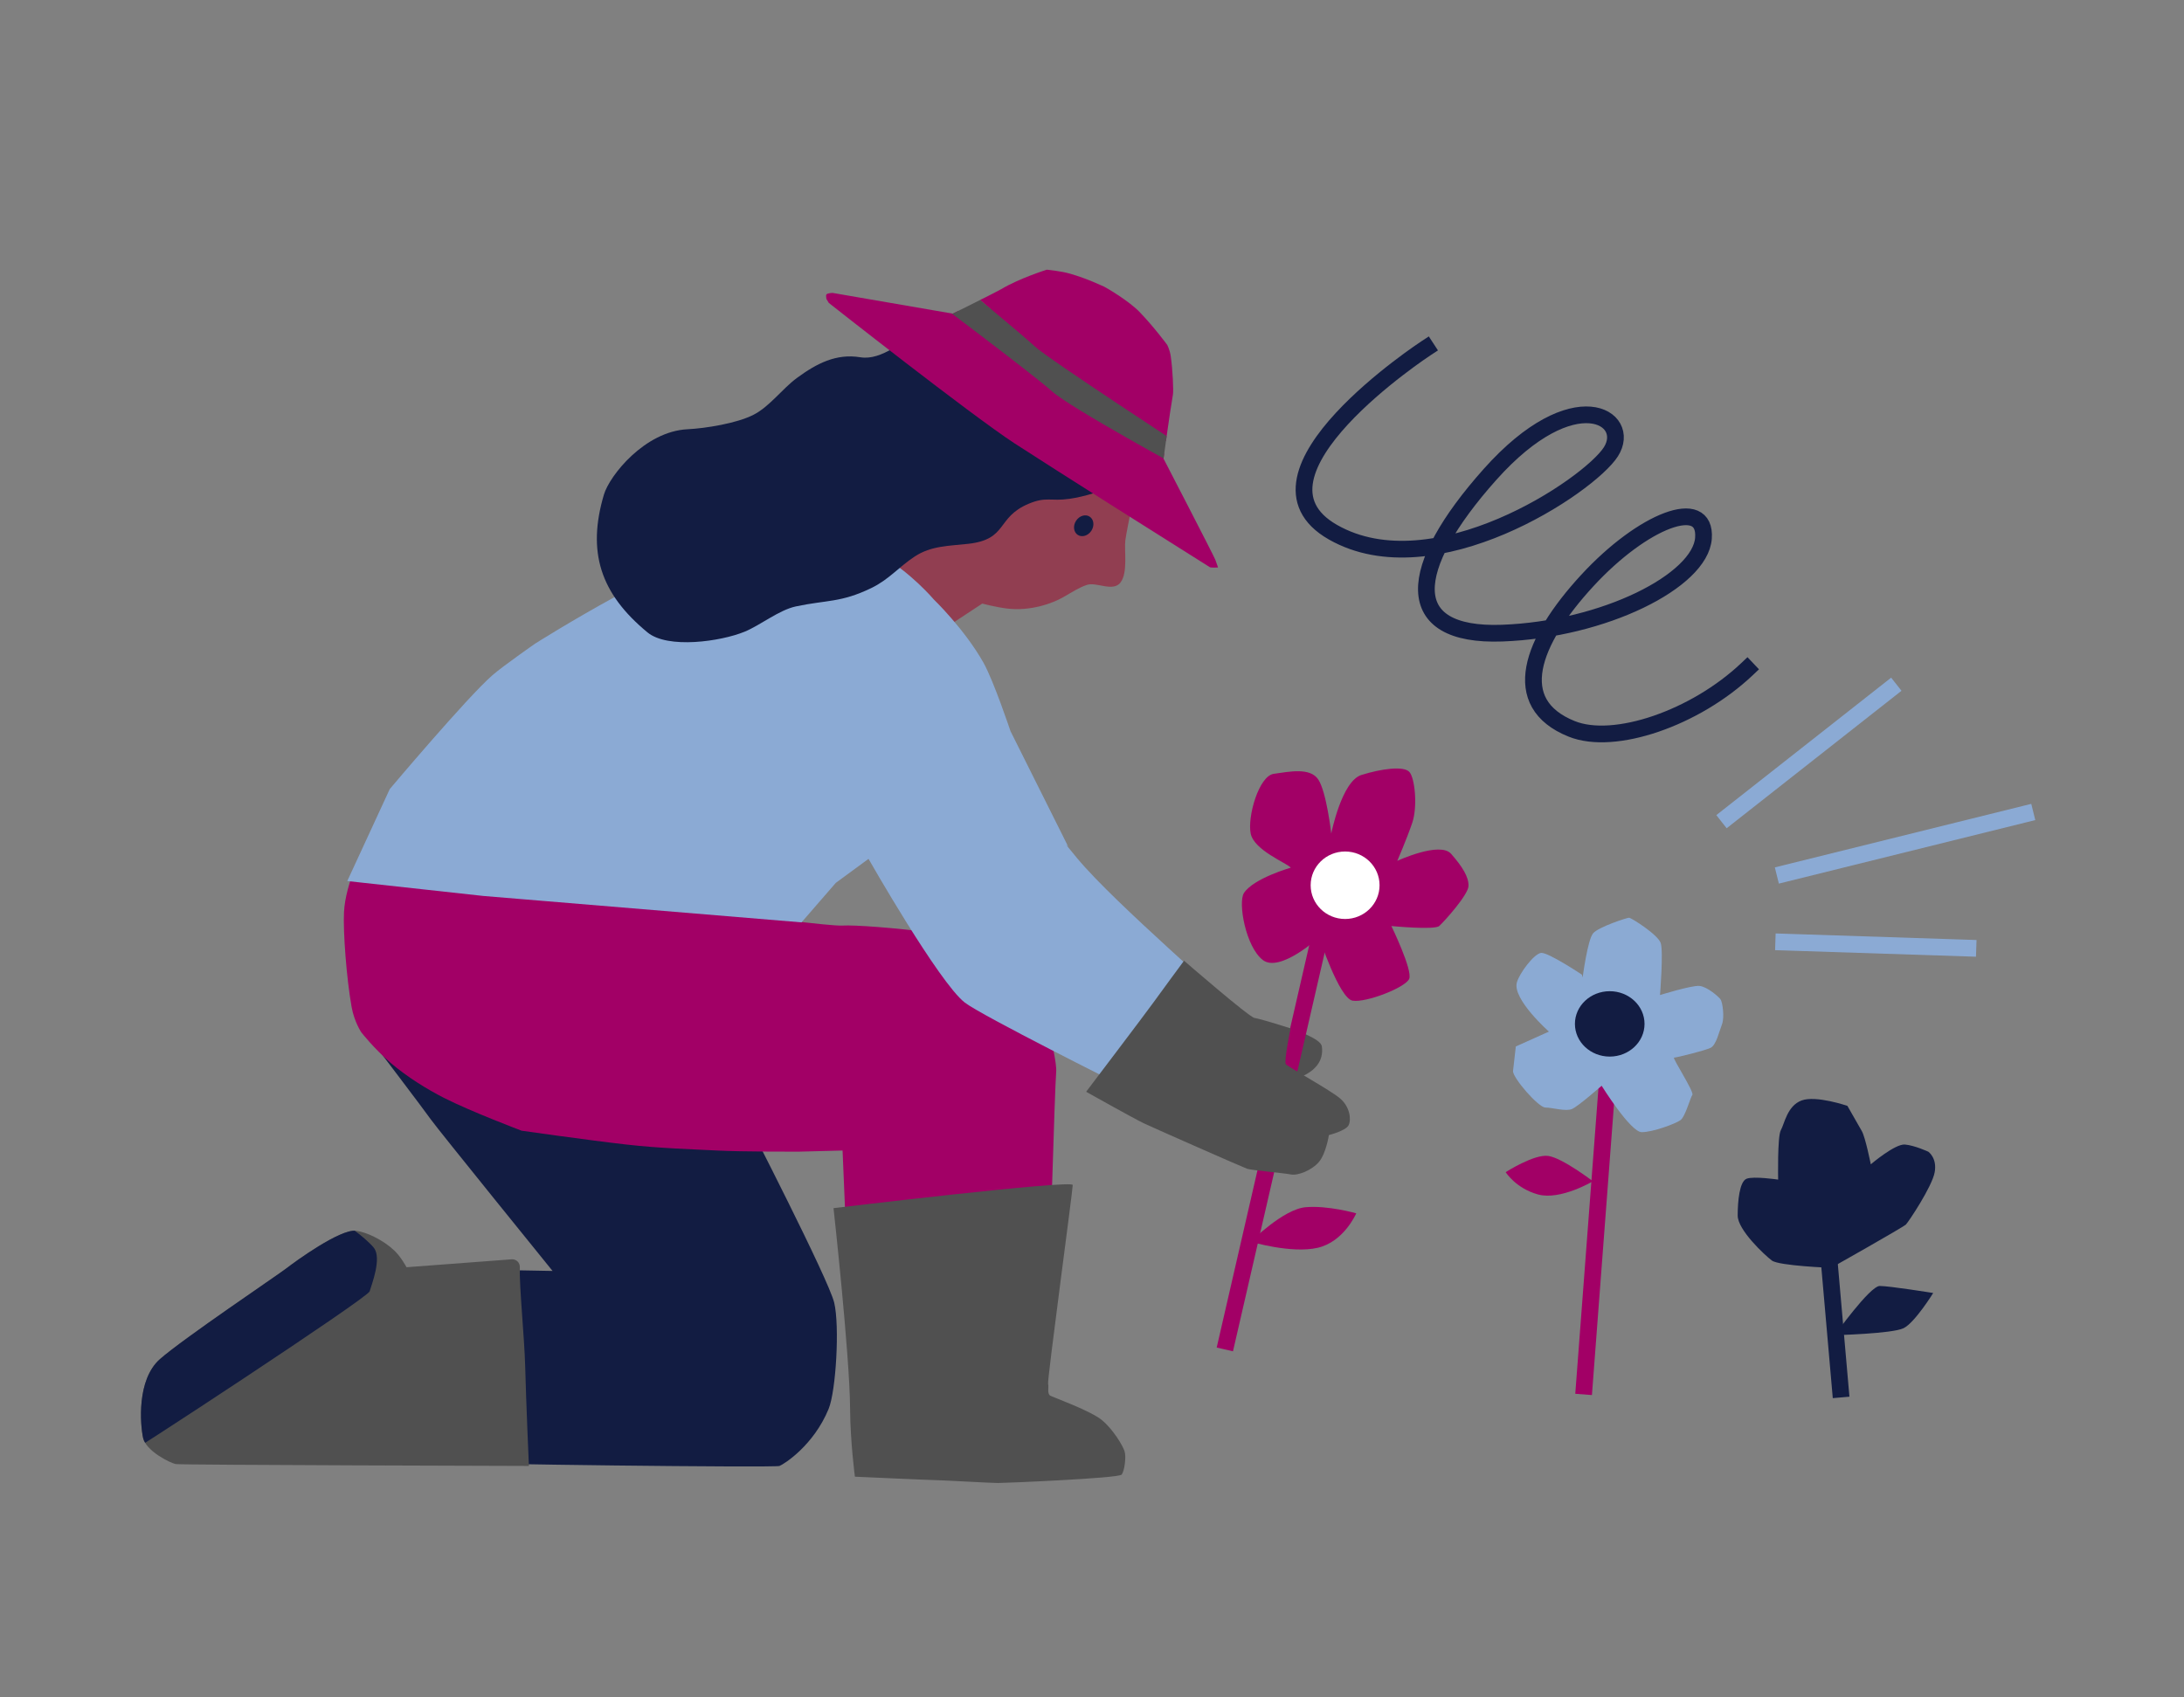
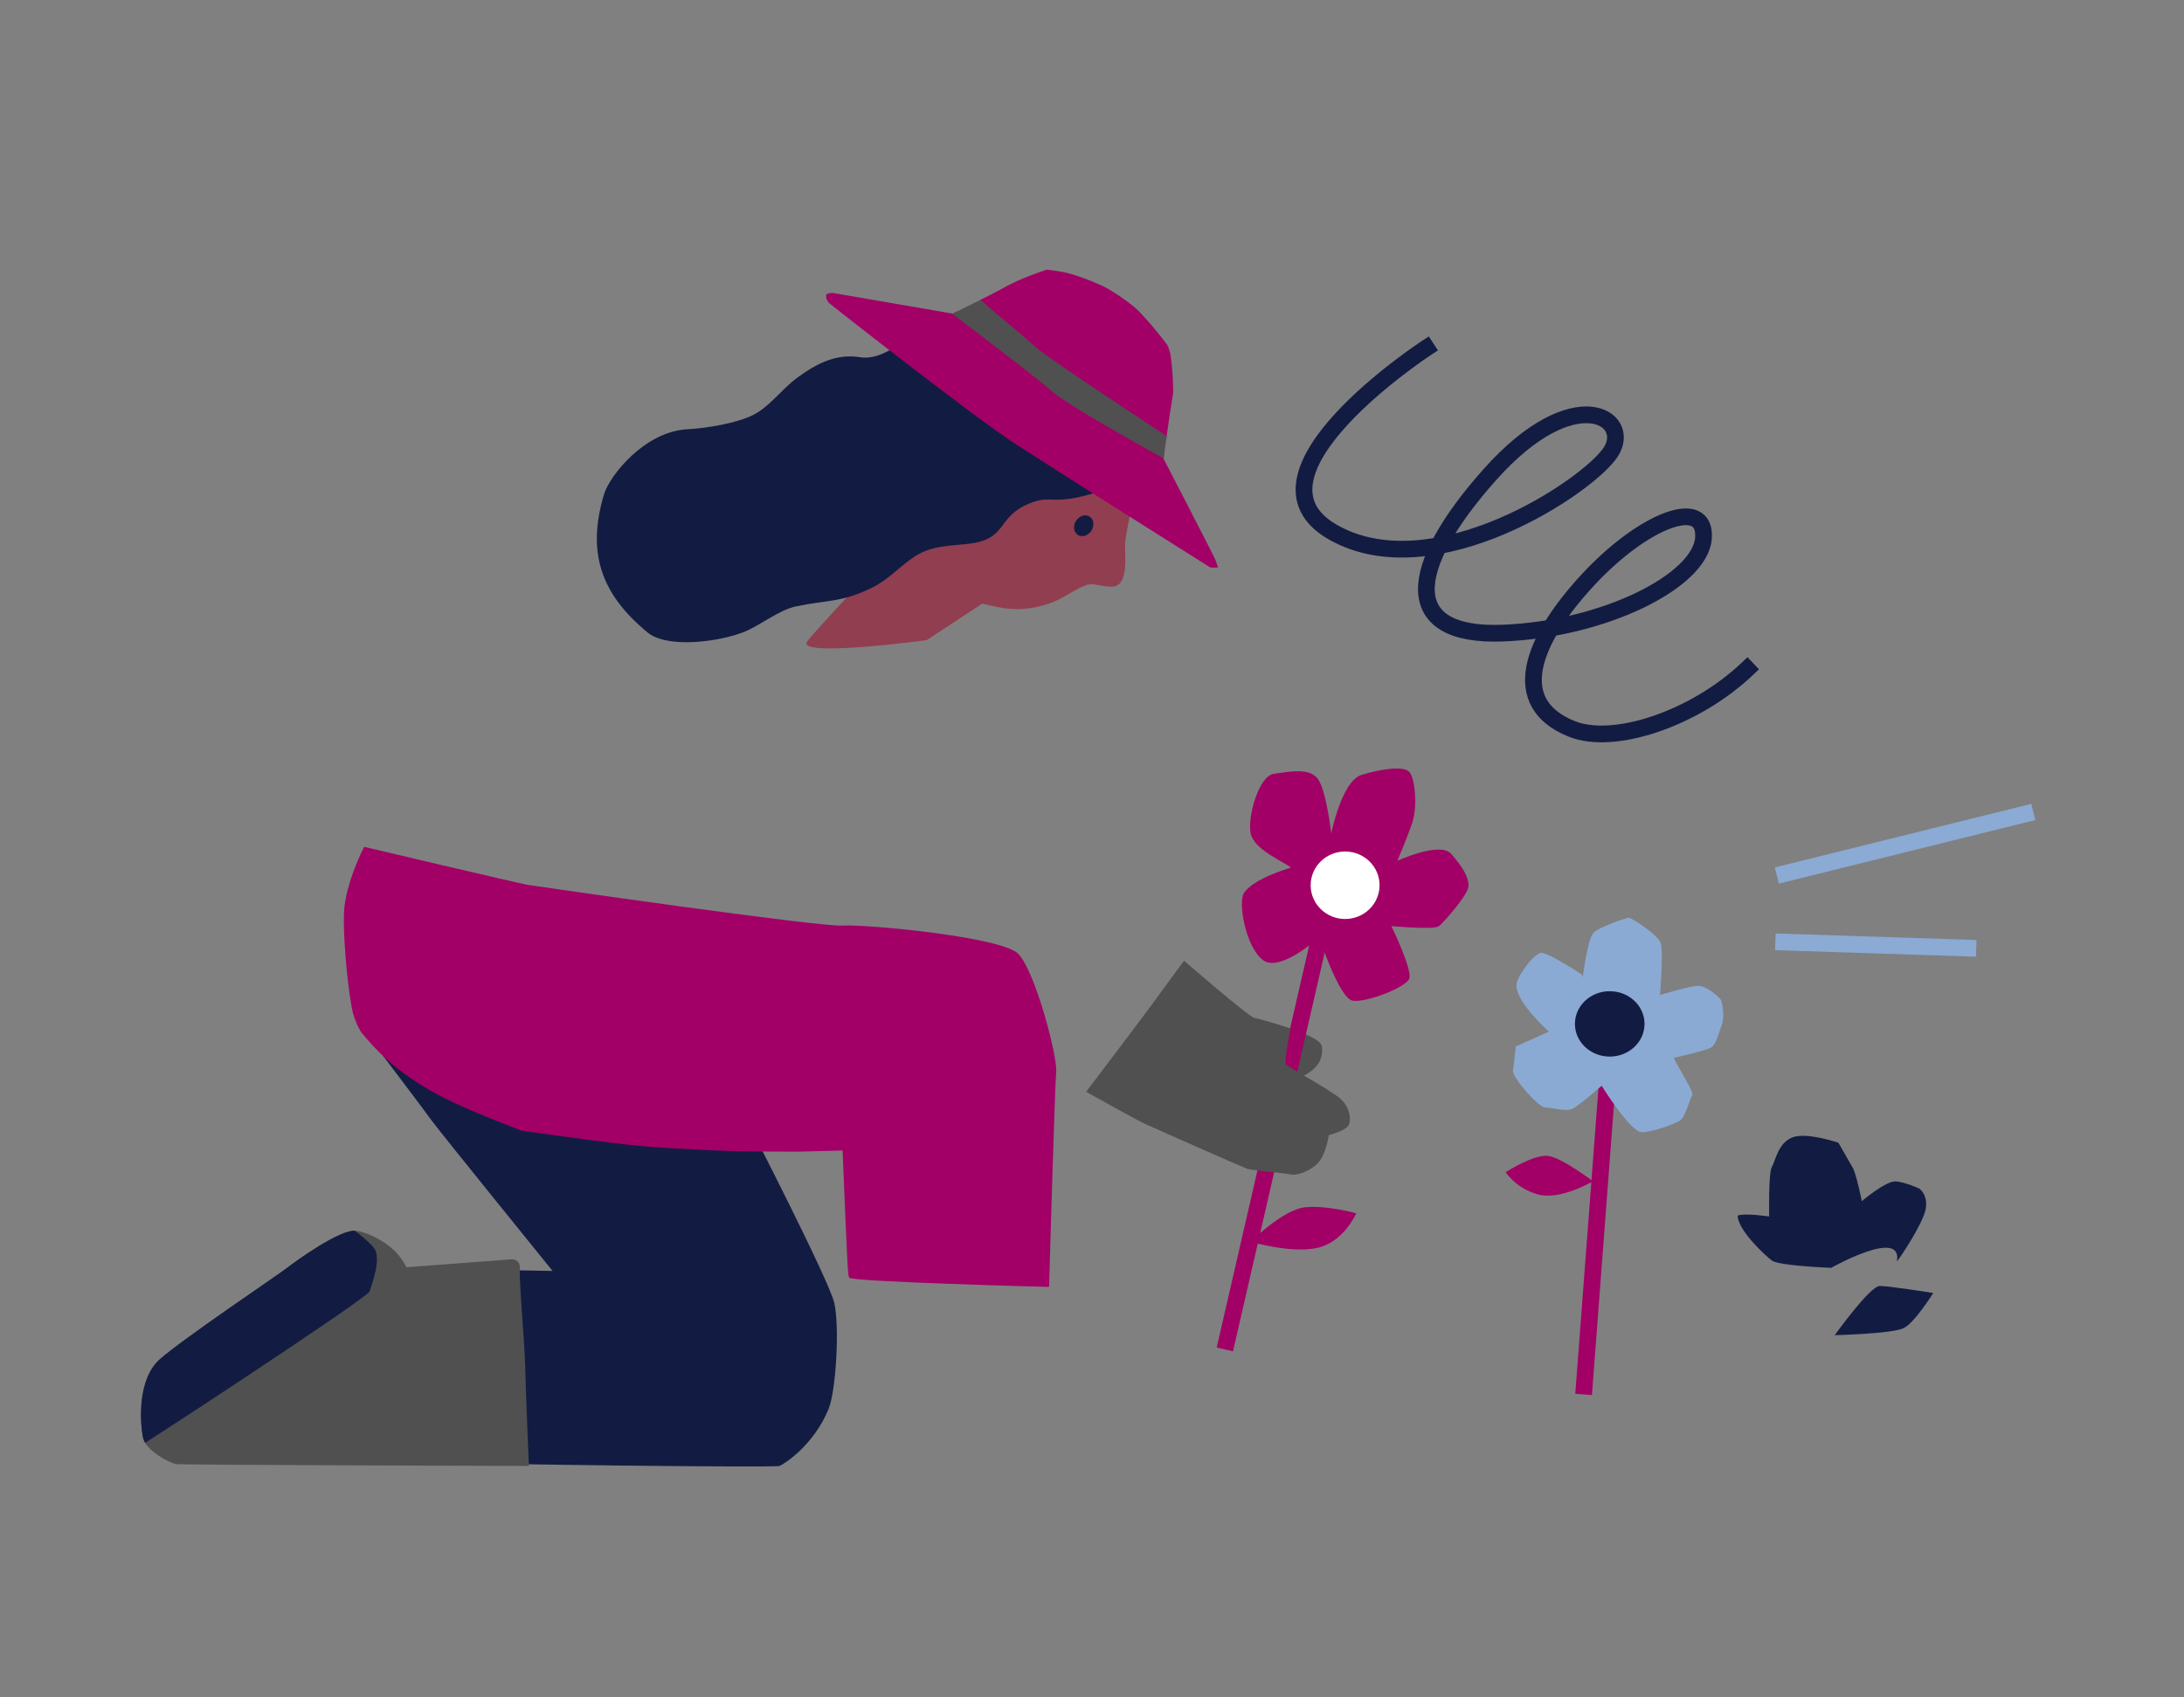
<svg xmlns="http://www.w3.org/2000/svg" xmlns:xlink="http://www.w3.org/1999/xlink" id="Layer_1" x="0px" y="0px" viewBox="0 0 1100 855" style="enable-background:new 0 0 1100 855;" xml:space="preserve">
  <rect x="0" y="0" width="1100" height="855" fill="#808080" stroke="none" />
  <style type="text/css"> .st0{fill:#505050;} .st1{fill:#A20066;} .st2{fill:#8BAAD4;} .st3{fill:#121C42;} .st4{fill:#A1D6CA;} .st5{fill:#F8AA9E;} .st6{fill:#FFFFFF;} .st7{fill:#FFD100;} .st8{fill:#F89E5D;} .st9{fill:#F48363;} .st10{fill:#F9C3D4;} .st11{fill:#D2DAE3;} .st12{fill:#89A9D2;} .st13{fill:#F5825F;} .st14{fill:#913E51;} .st15{fill:#8D3E4D;} .st16{fill:#D14124;} .st17{fill:#913D51;} .st18{fill:none;stroke:#A20066;stroke-width:6.106;stroke-linecap:square;stroke-linejoin:round;stroke-miterlimit:10;} .st19{fill:none;stroke:#121C42;stroke-width:6.106;stroke-linecap:square;stroke-linejoin:round;stroke-miterlimit:10;} .st20{fill:none;stroke:#FFD100;stroke-width:6.106;stroke-linecap:square;stroke-linejoin:round;stroke-miterlimit:10;} .st21{fill:none;stroke:#FFFFFF;stroke-width:6.106;stroke-linecap:square;stroke-linejoin:round;stroke-miterlimit:10;} .st22{fill:#111C42;} .st23{fill:#F8AEA1;} .st24{fill:none;stroke:#A20066;stroke-width:4;stroke-linecap:square;stroke-linejoin:round;stroke-miterlimit:10;} .st25{fill:none;stroke:#121C41;stroke-width:3.081;stroke-linecap:square;stroke-linejoin:round;stroke-miterlimit:10;} .st26{fill:none;stroke:#121C42;stroke-width:4;stroke-linecap:square;stroke-linejoin:round;stroke-miterlimit:10;} .st27{fill:none;stroke:#A20066;stroke-width:3.081;stroke-linecap:square;stroke-linejoin:round;stroke-miterlimit:10;} .st28{fill:none;stroke:#FFD100;stroke-width:2.696;stroke-linecap:square;stroke-linejoin:round;stroke-miterlimit:10;} .st29{fill:#FDD106;} .st30{clip-path:url(#SVGID_2_);fill:#505050;} .st31{clip-path:url(#SVGID_2_);fill:#121C42;} .st32{fill:none;stroke:#AF206D;stroke-width:5.909;stroke-linecap:square;stroke-linejoin:round;stroke-miterlimit:10;} .st33{fill:none;stroke:#FFD100;stroke-width:5.909;stroke-linecap:square;stroke-linejoin:round;stroke-miterlimit:10;} .st34{fill:#AF206D;} .st35{fill:none;stroke:#121C42;stroke-width:5.909;stroke-linecap:square;stroke-linejoin:round;stroke-miterlimit:10;} .st36{fill:#8BAAD3;} .st37{clip-path:url(#SVGID_4_);fill:#A20066;} .st38{clip-path:url(#SVGID_4_);fill:#FFD100;} .st39{fill:none;stroke:#8BAAD4;stroke-width:5.909;stroke-linecap:square;stroke-linejoin:round;stroke-miterlimit:10;} .st40{fill:none;stroke:#FDD106;stroke-width:9;stroke-linecap:square;stroke-linejoin:round;stroke-miterlimit:10;} .st41{clip-path:url(#SVGID_6_);fill:#8BAAD4;} .st42{fill:none;stroke:#A20066;stroke-width:8;stroke-miterlimit:10;} .st43{fill:none;stroke:#A20066;stroke-width:8;stroke-linejoin:bevel;stroke-miterlimit:10;} .st44{fill:none;stroke:#A1D6CA;stroke-width:8;stroke-miterlimit:10;} .st45{clip-path:url(#SVGID_8_);fill:#8BAAD4;} .st46{fill:none;stroke:#121C42;stroke-width:8;stroke-miterlimit:10;} .st47{clip-path:url(#SVGID_10_);fill:#8BAAD4;} .st48{fill:none;stroke:#A20066;stroke-width:13.328;stroke-miterlimit:10;} .st49{fill:none;stroke:#A20066;stroke-width:13.328;stroke-linejoin:bevel;stroke-miterlimit:10;} .st50{fill:none;stroke:#8BAAD4;stroke-width:13.328;stroke-miterlimit:10;} .st51{clip-path:url(#SVGID_12_);fill:#8BAAD4;} .st52{fill:none;stroke:#FFD100;stroke-width:8;stroke-miterlimit:10;} .st53{fill:none;stroke:#FFD100;stroke-width:8;stroke-linejoin:bevel;stroke-miterlimit:10;} .st54{fill:none;stroke:#FFFFFF;stroke-width:8;stroke-miterlimit:10;} .st55{fill:none;stroke:#8BAAD4;stroke-width:9;stroke-miterlimit:10;} .st56{fill:none;stroke:#8BAAD4;stroke-width:9;stroke-linejoin:bevel;stroke-miterlimit:10;} .st57{fill:none;stroke:#FFD100;stroke-width:9;stroke-linecap:square;stroke-linejoin:round;stroke-miterlimit:10;} .st58{fill:none;stroke:#121C42;stroke-width:9;stroke-miterlimit:10;} .st59{fill:none;stroke:#121C42;stroke-width:9;stroke-linejoin:bevel;stroke-miterlimit:10;} .st60{fill:none;stroke:#FFFFFF;stroke-width:9;stroke-linecap:square;stroke-linejoin:round;stroke-miterlimit:10;} .st61{fill:none;stroke:#8BAAD4;stroke-width:14.221;stroke-miterlimit:10;} .st62{fill:none;stroke:#8BAAD4;stroke-width:14.221;stroke-linejoin:bevel;stroke-miterlimit:10;} .st63{fill:none;stroke:#A20066;stroke-width:14.221;stroke-linecap:square;stroke-linejoin:round;stroke-miterlimit:10;} .st64{fill:none;stroke:#FFFFFF;stroke-width:9;stroke-miterlimit:10;} .st65{fill:none;stroke:#FFFFFF;stroke-width:9;stroke-linejoin:bevel;stroke-miterlimit:10;} .st66{fill:none;stroke:#8BAAD4;stroke-width:14.119;stroke-linecap:square;stroke-linejoin:round;stroke-miterlimit:10;} .st67{fill:none;stroke:#AF206D;stroke-width:5;stroke-linecap:square;stroke-linejoin:round;stroke-miterlimit:10;} .st68{fill:none;stroke:#8BAAD4;stroke-width:5;stroke-linecap:square;stroke-linejoin:round;stroke-miterlimit:10;} .st69{fill:none;stroke:#FFD100;stroke-width:5;stroke-linecap:square;stroke-linejoin:round;stroke-miterlimit:10;} .st70{fill:none;stroke:#FFFFFF;stroke-width:5;stroke-linecap:square;stroke-linejoin:round;stroke-miterlimit:10;} .st71{fill:none;stroke:#121C42;stroke-width:5;stroke-linecap:square;stroke-linejoin:round;stroke-miterlimit:10;} .st72{fill:none;stroke:#A20066;stroke-width:5;stroke-linecap:square;stroke-linejoin:round;stroke-miterlimit:10;} .st73{clip-path:url(#SVGID_14_);fill:#505050;} .st74{clip-path:url(#SVGID_14_);fill:#121C42;} .st75{fill:none;stroke:#A20066;stroke-width:5.909;stroke-linecap:square;stroke-linejoin:round;stroke-miterlimit:10;} .st76{clip-path:url(#SVGID_16_);fill:#A20066;} .st77{clip-path:url(#SVGID_16_);fill:#FFFFFF;} .st78{clip-path:url(#SVGID_18_);fill:#505050;} .st79{clip-path:url(#SVGID_18_);fill:#121C42;} .st80{fill:none;stroke:#A20066;stroke-width:8.418;stroke-linecap:square;stroke-linejoin:round;stroke-miterlimit:10;} .st81{fill:none;stroke:#121C42;stroke-width:8.418;stroke-linecap:square;stroke-linejoin:round;stroke-miterlimit:10;} .st82{clip-path:url(#SVGID_20_);fill:#A20066;} .st83{clip-path:url(#SVGID_20_);fill:#505050;} .st84{fill:none;stroke:#8BAAD4;stroke-width:8.418;stroke-linecap:square;stroke-linejoin:round;stroke-miterlimit:10;} .st85{clip-path:url(#SVGID_22_);fill:#FFFFFF;} .st86{clip-path:url(#SVGID_22_);fill:#121C42;} .st87{fill:none;stroke:#FFFFFF;stroke-width:5.909;stroke-linecap:square;stroke-linejoin:round;stroke-miterlimit:10;} .st88{clip-path:url(#SVGID_24_);fill:#8BAAD4;} .st89{clip-path:url(#SVGID_24_);fill:#121C42;} </style>
  <path class="st0" d="M652.09,518.92c0,0,13.13,4.33,13.67,8.18c2.22,15.67-20.49,18.06-20.49,18.06l-9.88-14.65L652.09,518.92z" />
  <path class="st3" d="M187.84,525.21c0,0,25.89,34.07,29.2,38.8c3.31,4.72,61.26,76.27,61.26,76.27l-25.71-0.47 c0,0-28.1,95.88-25.74,96.82c2.36,0.94,163.39,2.83,165.75,1.89s17.19-10.33,24.75-28.74c3.7-9.01,5.63-41.75,2.8-53.56 c-2.83-11.81-44.55-92.9-44.55-92.9L187.84,525.21z" />
  <path class="st1" d="M183.41,426.62c0,0-9.45,18.15-10.16,33.03c-0.47,9.83,1.24,33.05,3.85,47.69c1.34,7.52,4.91,12.78,4.91,12.78 s6.24,7.99,14.55,15.17c8.31,7.18,18.69,13.54,26.97,17.76c13.64,6.95,39.21,16.59,39.21,16.59s33.48,4.78,52.74,6.96 c17.07,1.94,33.07,2.35,45.72,3.02c12.41,0.65,40.98,0.57,40.98,0.57l22.19-0.57c2.58,61.95,2.64,62.1,3.29,64.03 c0.71,2.12,100.71,4.68,100.71,4.68s2.88-100.58,3.59-108.38c0.71-7.79-10.67-51-19.17-59.5c-8.5-8.5-76.5-14.88-88.54-14.17 c-12.04,0.71-154.42-19.83-158.67-20.54C261.32,445.03,183.41,426.62,183.41,426.62z" />
  <path class="st14" d="M573.7,237.14c0,0-6.28,30.04-6.91,35.06s1.38,16.18-2.39,21.2c-3.77,5.02-12.16-0.37-16.96,1.26 c-3.89,1.32-6.44,3.03-11.99,6.23c-5.04,2.9-16.25,7.18-28.33,5.67c-5.67-0.71-12.4-2.48-12.4-2.48l-27.98,18.42 c0,0-65.86,8.87-60.21,0.71S513.8,208.32,513.8,208.32L573.7,237.14z" />
-   <path class="st2" d="M610.3,498.63l-45.1,48.4c0,0-70.96-35.45-79.33-42c-12.99-10.15-48.43-72.35-48.43-72.35l-16.5,12.11 l-17.24,19.88l-160.32-13.31l-68.47-7.51l21.39-46.32c0,0,38.74-46.01,51.68-57.33c5.3-4.64,21.56-15.96,21.56-15.96 s72.07-45.72,109.38-53.46c6.52-1.35,16.8-0.72,16.8-0.72s25.63,0.02,35.56,3.54c4.55,1.62,8.71,4.11,12.49,6.25 c15.03,8.52,26.57,22.17,26.57,22.17s15.43,14.86,24.98,31.8c5.15,9.14,13.63,34.52,13.63,34.52L538,426.48c0,0-4.04-4.41,4.54,5.9 C562.21,456.03,621.87,506.42,610.3,498.63z" />
  <ellipse transform="matrix(0.544 -0.839 0.839 0.544 26.563 578.77)" class="st3" cx="545.92" cy="264.94" rx="5.49" ry="4.6" />
-   <path class="st0" d="M419.81,608.64c0,0,120.49-14.48,120.49-11.65c0,2.83-12.89,98.18-12.41,100.06c0.47,1.89-0.66,5.19,1.22,6.14 c1.89,0.94,20.27,7.56,25.94,12.28c5.67,4.72,10.39,12.75,11.33,15.58c0.94,2.83,0,9.92-1.42,11.81 c-1.42,1.89-59.03,4.25-62.33,4.25s-28.33-1.42-30.69-1.42s-41.36-1.76-41.36-1.76s-2.32-17.69-2.42-34.16 C428.01,682.8,419.81,608.64,419.81,608.64z" />
  <g>
    <defs>
      <path id="SVGID_17_" d="M257.74,634.42c2.24-0.16,4.13,1.64,4.07,3.89c-0.29,10.02,2.33,35.57,2.71,50.15 c0.47,18.42,1.87,50.06,1.87,50.06s-174.97-0.47-177.8-0.94s-15.11-6.61-16.53-13.22c-1.42-6.61-3.31-29.27,8.5-39.66 c11.81-10.39,59.5-42.46,63.75-45.77c4.25-3.31,26.92-19.83,34.94-18.89c5.09,0.6,13.5,4.45,19.32,9.93 c3.36,3.17,6.18,8.44,6.18,8.44L257.74,634.42z" />
    </defs>
    <clipPath id="SVGID_2_">
      <use xlink:href="#SVGID_17_" style="overflow:visible;" />
    </clipPath>
    <polygon class="st30" points="280.81,777.82 22.65,776.3 41.36,599.26 271.05,600.5 " />
    <path class="st31" d="M167.92,614.37c3.31-0.47,16.06,8.97,20.31,14.17c4.25,5.19-1.11,18.72-2.06,22.03 c-0.94,3.31-124.7,84.52-127.06,85c-2.36,0.47-9.25-6.96-9.25-14.04c0-7.08,4.72-47.69,4.72-47.69s71.78-51.43,79.33-57.09 C141.47,611.07,167.92,614.37,167.92,614.37z" />
  </g>
  <line class="st80" x1="665.26" y1="469.54" x2="617.85" y2="675.72" />
  <path class="st81" d="M718.42,175.31c0,0-97.79,63.93-47.03,92.82c50.77,28.88,128.98-23.31,139.96-40.53 c10.97-17.22-18.55-36.03-60.86,11.38c-42.31,47.41-45.23,81.85,6.11,79.98c51.35-1.88,99.79-26.35,101.37-47.82 c1.58-21.48-30.53-9.08-58.62,21.45c-28.09,30.52-39.83,61.71-7.75,74.6c21.45,8.63,62.19-5.34,88.38-30.16" />
  <path class="st1" d="M650.13,437.12c-2.11-2.39-18.46-8.76-20.2-17.15c-1.74-8.39,4.07-29.1,11.66-30.14 c7.59-1.03,18.28-3.38,22.4,2.9c4.13,6.28,6.52,27.19,6.52,27.19s5.2-26.36,15.18-29.5c9.98-3.14,21.37-4.69,24.18-1.51 c2.81,3.19,4.18,17.57,1.41,25.68c-2.76,8.11-7.51,19.09-7.51,19.09s21.45-9.93,27.08-3.56s9.05,11.85,8.77,16.35 c-0.28,4.5-12.35,17.93-14.74,20.04c-2.39,2.11-24.09,0.01-24.09,0.01s10.76,22.17,8.98,26.57s-21.84,12.19-28.54,11.02 c-6.7-1.17-16.84-31.91-16.84-31.91s-19.7,18.02-28.32,11.46c-8.63-6.56-12.65-29.02-9.52-33.81 C631.44,442.43,650.13,437.12,650.13,437.12z" />
  <ellipse class="st6" cx="677.48" cy="445.97" rx="17.35" ry="17" />
  <g>
-     <line class="st81" x1="920.32" y1="624.24" x2="926.93" y2="699.8" />
-     <path class="st3" d="M922.31,638.71c0,0-26.27-0.97-29.89-3.68c-3.62-2.72-17.21-15.4-17.21-22.65c0-7.25,0.91-17.21,4.53-18.57 c3.62-1.36,15.85,0.45,15.85,0.45s-0.45-21.74,1.36-24.91s3.17-12.23,10.42-14.95s23.1,2.72,23.1,2.72s5.43,9.51,7.25,12.68 s4.53,16.76,4.53,16.76s12.23-10.42,17.21-9.96c4.98,0.45,11.78,3.62,11.78,3.62s4.53,3.17,3.17,10.42 c-1.36,7.25-13.13,24.91-14.49,26.27C958.55,618.27,922.31,638.71,922.31,638.71z" />
+     <path class="st3" d="M922.31,638.71c0,0-26.27-0.97-29.89-3.68c-3.62-2.72-17.21-15.4-17.21-22.65c3.62-1.36,15.85,0.45,15.85,0.45s-0.45-21.74,1.36-24.91s3.17-12.23,10.42-14.95s23.1,2.72,23.1,2.72s5.43,9.51,7.25,12.68 s4.53,16.76,4.53,16.76s12.23-10.42,17.21-9.96c4.98,0.45,11.78,3.62,11.78,3.62s4.53,3.17,3.17,10.42 c-1.36,7.25-13.13,24.91-14.49,26.27C958.55,618.27,922.31,638.71,922.31,638.71z" />
    <path class="st3" d="M924.09,672.64c0,0,17.71-24.79,22.67-24.79c4.96,0,26.92,3.54,26.92,3.54s-9.21,14.88-14.88,17.71 S924.09,672.64,924.09,672.64z" />
  </g>
  <path class="st0" d="M547.05,550.01c0,0,30.19-39.81,33.73-44.77c3.54-4.96,15.58-21.25,15.58-21.25s32.63,28.32,35.42,28.81 c4.18,0.75,18.24,5.28,18.24,5.28s-3.52,16.98-2.35,18.09c1.85,1.76,22.36,12.99,27.32,17.24c4.96,4.25,5.67,10.63,4.25,13.46 c-1.42,2.83-9.92,4.96-9.92,4.96s-1.42,9.21-4.96,13.46s-10.63,7.08-14.17,6.38c-3.54-0.71-19.83-2.13-21.96-2.83 c-2.12-0.71-47.64-20.8-52.16-22.95C570.94,563.44,547.05,550.01,547.05,550.01z" />
  <g>
    <line class="st80" x1="809.68" y1="543.2" x2="797.92" y2="698.29" />
    <path class="st36" d="M797.13,492.43c0,0,2.48-19.13,5.31-22.31c2.83-3.19,17-7.79,18.06-7.79s14.52,8.5,15.94,12.75 c1.42,4.25-0.35,26.21-0.35,26.21s15.94-4.96,19.83-4.6c3.9,0.35,9.56,5.31,10.63,6.73c1.06,1.42,2.12,9.21,0.71,12.75 s-2.83,10.27-5.67,11.69c-2.83,1.42-17.35,4.96-18.42,4.96c-1.06,0,10.27,17.35,9.21,18.77c-1.06,1.42-3.54,10.98-6.02,12.75 c-2.48,1.77-13.81,6.02-19.48,6.02c-5.67,0-20.19-23.38-20.19-23.38s-11.69,10.27-14.88,11.69c-3.19,1.42-9.92-0.71-13.46-0.71 s-16.65-15.23-16.29-18.42c0.35-3.19,1.4-12.35,1.4-12.35l16.67-7.49c0,0-18.45-16.34-16.15-24.74c1.27-4.65,8.7-14.56,12.24-14.91 c3.54-0.35,20.55,10.97,20.55,10.97" />
    <ellipse class="st3" cx="810.76" cy="515.82" rx="17.53" ry="16.47" />
    <path class="st1" d="M802.29,595.11c0,0-15.33-11.75-22.48-12.77c-7.15-1.02-21.46,8.18-21.46,8.18s5.11,8.18,16.35,11.24 C785.94,604.82,802.29,595.11,802.29,595.11z" />
  </g>
  <path class="st1" d="M629.95,625.55c0,0,16.35-16.35,27.59-17.37c11.24-1.02,25.55,3.07,25.55,3.07s-6.13,14.31-19.42,17.37 C650.39,631.68,629.95,625.55,629.95,625.55z" />
  <path class="st3" d="M577.46,230.69c-1.55,9.31-23.95,18.49-38.82,20.61c-9.49,1.36-11.66-1.25-20.54,2.48 c-16.5,6.93-10.3,17.93-30.46,20.19c-9.55,1.07-18.68,0.94-26.92,6.38c-8.28,5.46-12.89,11.56-21.96,15.94 c-15.29,7.38-22.33,5.9-37.9,9.21c-8.52,1.81-17.9,9.49-25.85,12.75c-12,4.92-38.67,8.76-48.88,0.35 c-23.85-19.64-30.49-40.64-21.96-69.42c2.83-9.56,20.54-31.88,42.15-32.94c8.97-0.44,24.78-2.96,33.21-7.29 c8.2-4.2,14.44-13.12,21.94-18.61c9.84-7.2,19.65-12.34,31.82-10.36c11.11,1.81,21.43-8.91,32.72-13.41 c12.78-5.1,31.61-13.28,45.94-10.91C556.53,163.01,576.3,181.02,577.46,230.69z" />
  <g>
    <defs>
      <path id="SVGID_19_" d="M417.43,152.6c0,0,71.11,56.06,93.53,70.74c16.12,10.55,89.31,56.76,98.39,62.4 c0.58,0.36,4.12,0.15,4.12,0.15s-0.41-1.38-1.35-3.88c-0.79-2.1-26.09-50.95-26.09-50.95s3.09-22.85,4.73-32.24 c0.36-2.03-0.11-12.55-1.09-19.3c-0.48-3.35-1.79-5.77-1.79-5.77s-6.45-8.81-13.89-16.54c-5.7-5.92-17.42-12.62-17.92-12.82 c-1.42-0.57-8.05-3.86-16.93-6.46c-4.91-1.44-11.92-2.06-11.92-2.06s-13.95,4.39-22.99,9.83c-2.29,1.38-24.36,12.31-24.36,12.31 l-60.5-10.44c0,0-2.68,0.04-3.17,0.83c-0.3,0.48,0.03,2.22,0.03,2.22L417.43,152.6z" />
    </defs>
    <clipPath id="SVGID_4_">
      <use xlink:href="#SVGID_19_" style="overflow:visible;" />
    </clipPath>
    <polygon class="st37" points="615.84,240.74 538.89,190.96 466.45,127.2 533.76,-80.14 736.23,56.03 " />
    <polygon class="st37" points="656.16,314.59 473.82,255.79 362.62,128.65 467.67,146.16 544.96,199.6 596.04,235.31 " />
    <path style="clip-path:url(#SVGID_4_);fill:#505050;" d="M464.03,146.36c0,0,56.59,42.44,65.84,50.8 c9.25,8.37,68.94,40.81,68.94,40.81l1-10.27c0,0-71.92-46.93-78.52-53.09c-6.61-6.17-36.56-30.83-36.56-30.83L464.03,146.36z" />
  </g>
  <g>
    <line class="st84" x1="899.02" y1="440.05" x2="1020" y2="410.07" />
    <line class="st84" x1="898.39" y1="474.6" x2="991.16" y2="477.63" />
-     <line class="st84" x1="870.36" y1="411.35" x2="951.8" y2="347.3" />
  </g>
</svg>